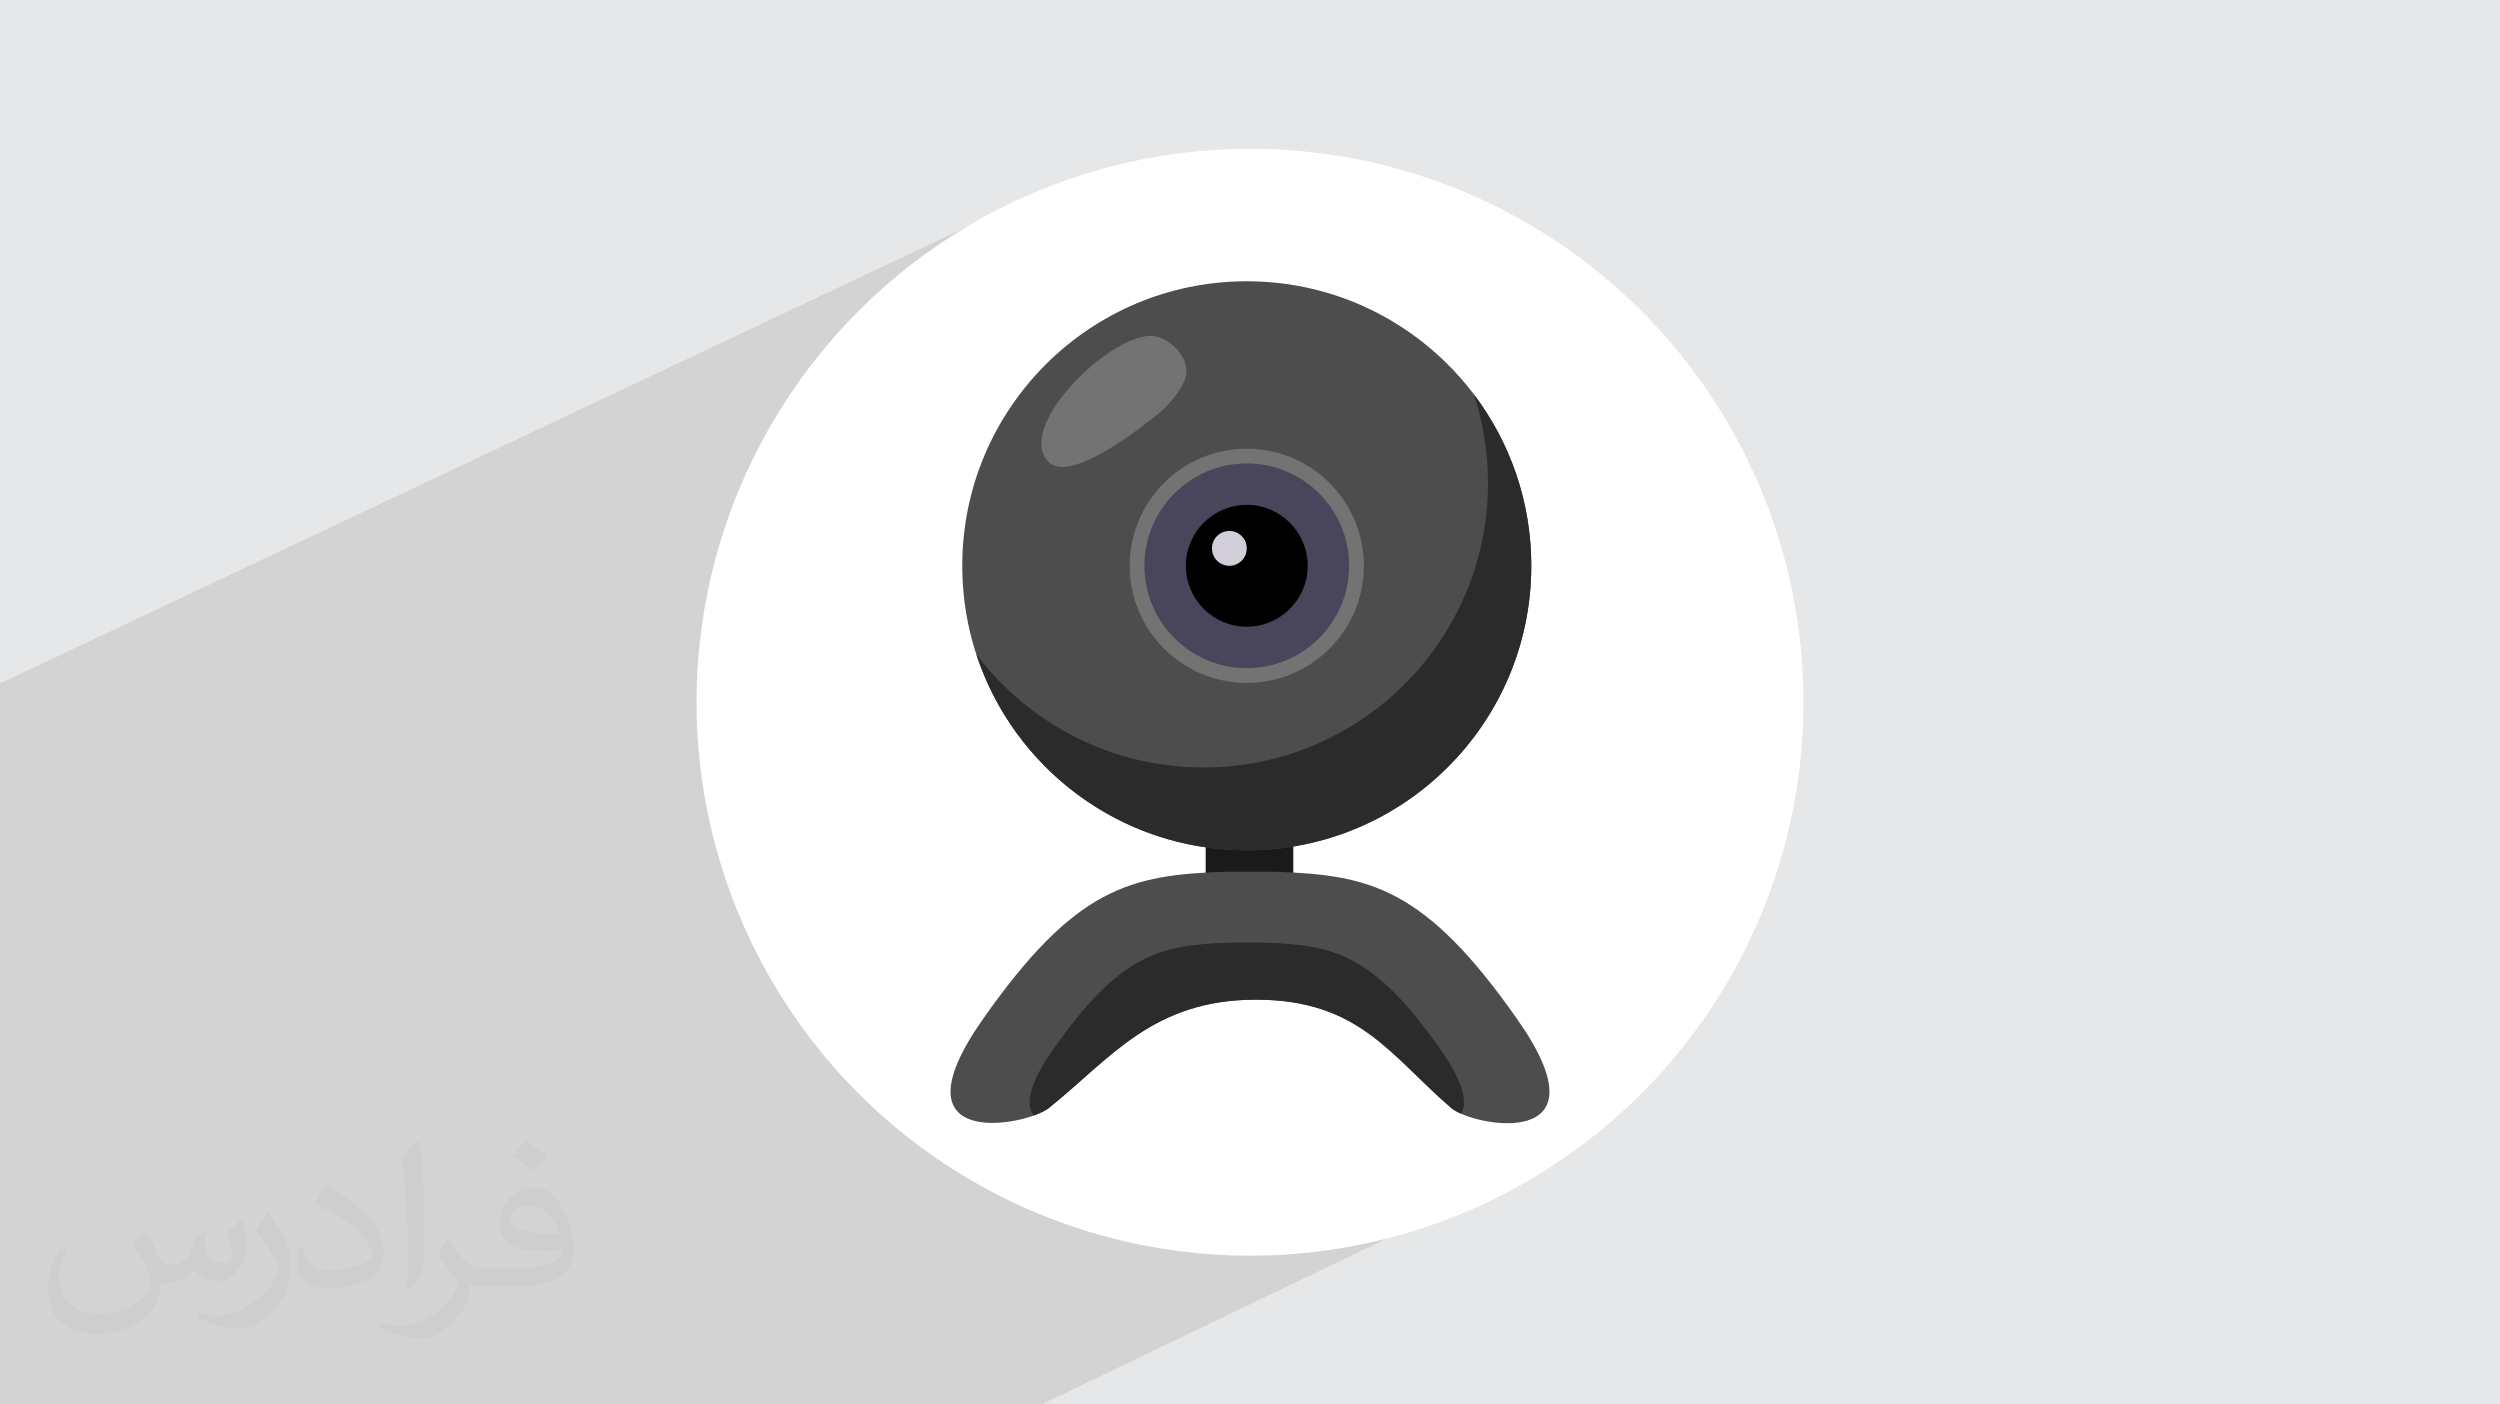
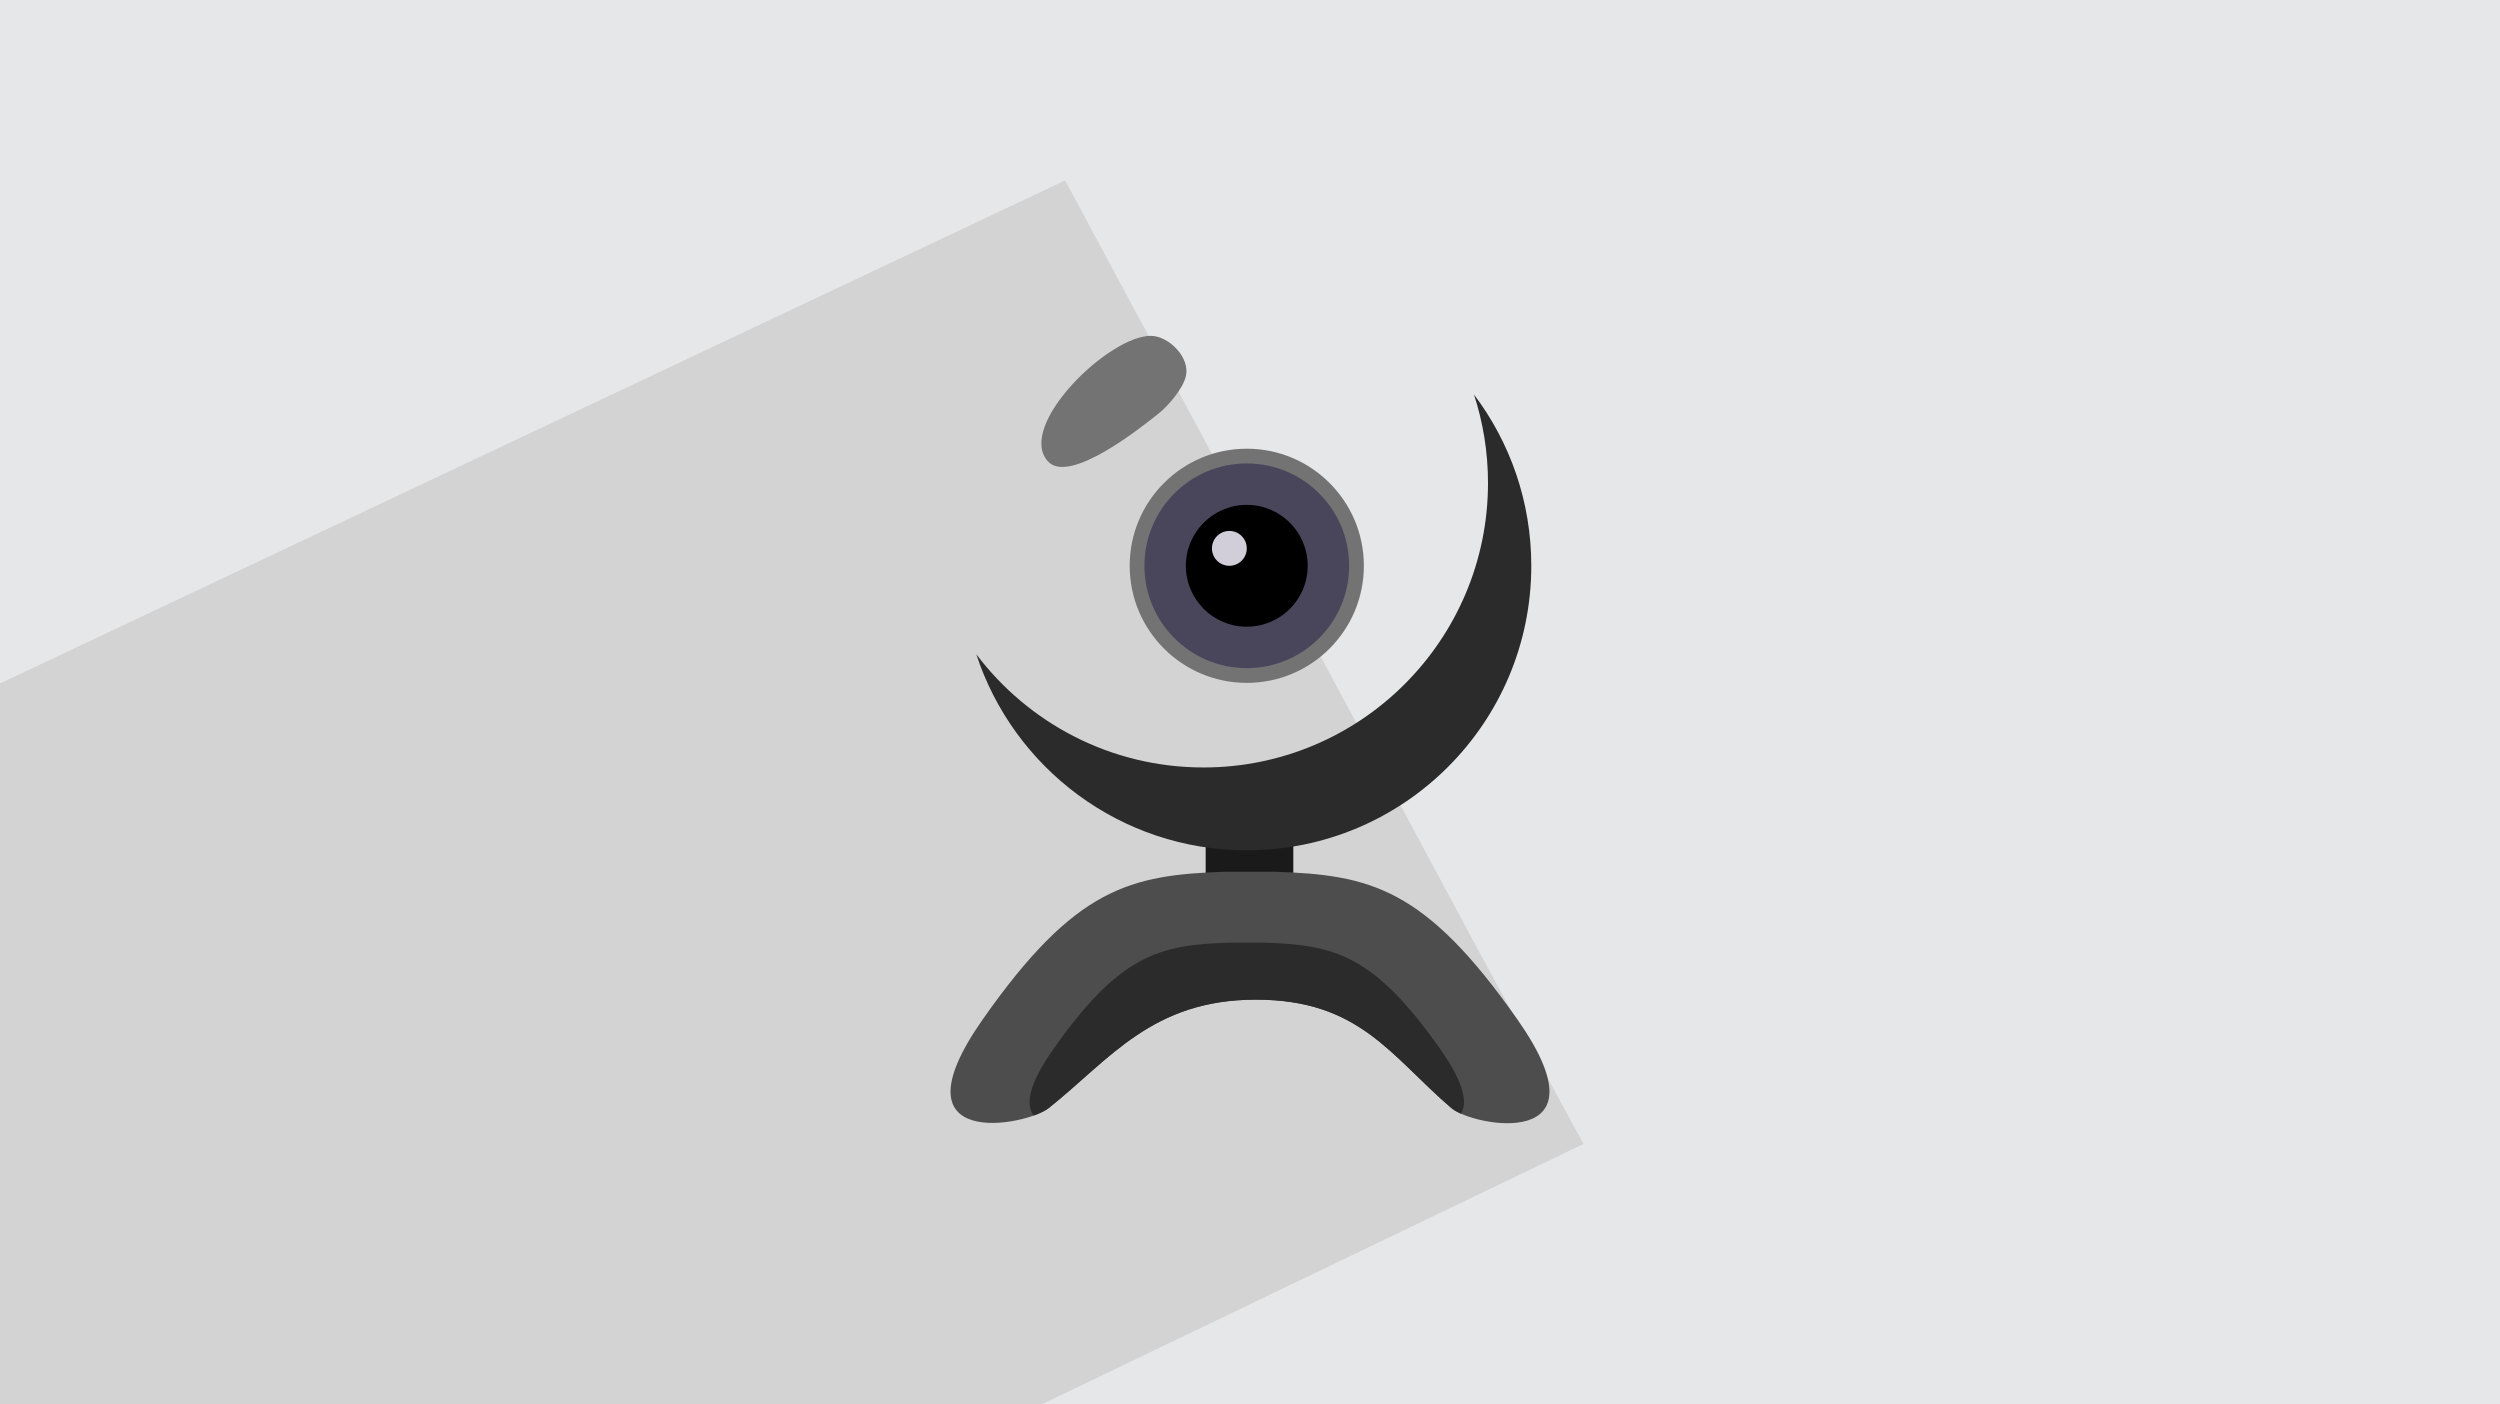
<svg xmlns="http://www.w3.org/2000/svg" xml:space="preserve" width="94.192mm" height="52.917mm" version="1.0" style="shape-rendering:geometricPrecision; text-rendering:geometricPrecision; image-rendering:optimizeQuality; fill-rule:evenodd; clip-rule:evenodd" viewBox="0 0 9404.92 5283.66">
  <defs>
    <style type="text/css">
   
    .fil3 {fill:white}
    .fil9 {fill:black;fill-rule:nonzero}
    .fil4 {fill:#1A1A1A;fill-rule:nonzero}
    .fil6 {fill:#2B2B2B;fill-rule:nonzero}
    .fil8 {fill:#49465C;fill-rule:nonzero}
    .fil5 {fill:#4D4D4D;fill-rule:nonzero}
    .fil7 {fill:#737373;fill-rule:nonzero}
    .fil10 {fill:#D1CED9;fill-rule:nonzero}
    .fil2 {fill:#373435;fill-opacity:0.031}
    .fil1 {fill:#2B2A29;fill-opacity:0.102}
    .fil0 {fill:#E6E7E8}
   
  </style>
  </defs>
  <g id="Layer_x0020_1">
    <polygon class="fil0" points="-0,0 9404.92,0 9404.92,5283.66 -0,5283.66 " />
    <polygon class="fil1" points="5558.94,3570.18 5957.14,4303.57 3917.97,5283.66 -0,5283.66 -0,2571.17 4007.12,678.67 " />
-     <path class="fil2" d="M548.54 4627.69c17.95,27.21 29.6,53.36 40.96,82.43 8.45,16.91 12.93,48.09 52.57,48.09 11.61,0 28.28,-3.42 43.06,-11.61 16.63,-8.73 29.32,-21.94 35.94,-42l15.85 -53.36 38.57 -19.02 2.64 2.64c-5.27,20.09 -6.59,39.36 -6.59,54.43 0,44.63 38.57,61.56 69.22,61.56 17.95,0 34.09,-8.73 34.09,-25.11 0,-21.13 -8.98,-57.06 -20.62,-89.29 17.95,-17.95 35.94,-35.94 56.53,-50.47l3.17 1.6c8.98,38.04 14,75.56 14,100.66 0,24.57 -10.83,51.79 -19.81,69.49 -18.49,34.87 -51.25,62.62 -90.87,62.62 -30.1,0 -63.65,-15.07 -86.66,-43.06l-1.32 0c-21.66,26.96 -55.22,51.25 -108.86,51.25l-16.63 0c-2.64,35.41 -10.29,60.49 -21.94,82.95 -31.95,62.34 -126.81,106.47 -216.1,106.47 -124.17,0 -186.51,-71.59 -186.51,-166.96 0,-58.91 19.27,-113.6 48.88,-152.42l24.29 10.04c-18.49,35.41 -30.91,68.68 -30.91,101.45 0,89.29 72.66,131.83 156.4,131.83 77.68,0 173.83,-49.41 191.28,-106.72 -6.59,-62.62 -30.1,-91.93 -66.04,-148.99 10.83,-19.02 24.83,-38.04 42.28,-58.38l3.17 0 0 0 0 0 -0.02 -0.09zm1432.13 -336.04c26.15,16.39 51.79,35.66 76.87,57.85 -14,19.81 -31.45,37.79 -53.11,53.64 -25.11,-20.34 -50.19,-37.79 -75.84,-56.27 17.42,-19.55 34.62,-38.29 52.04,-55.22l0 0 0 0 0 0 0 0 0 0 0.03 0zm13.47 244.11c-42.28,0 -76.87,27.75 -76.87,48.34 0,44.13 84.53,57.85 185.72,57.31 -12.68,-51.79 -57.06,-105.68 -108.86,-105.68l0.01 0.03zm-94.86 236.19c54.96,0 103.04,-1.6 139.74,-10.83 40.96,-10.29 75.56,-30.91 75.56,-45.17 0,-3.7 0,-8.19 -1.32,-11.89 -22.98,2.11 -49.41,2.11 -72.38,2.11 -74.49,0 -131.55,-16.91 -154.02,-58.66 -5.55,-11.61 -9.51,-24.57 -9.51,-39.36 0,-40.43 17.42,-79.79 48.09,-107 25.61,-22.45 53.89,-36.44 82.67,-36.44 52.04,0 93.51,41.75 122.57,107.54 15.85,35.94 26.68,77.4 26.68,129.72 0,34.87 -9.51,64.19 -31.17,85.85 -40.43,39.11 -114.92,53.89 -229.04,53.89l-51.79 0 0 0 -13.47 0c-28.28,0 -48.62,-5.02 -64.72,-17.42l-2.64 0c0.79,6.59 1.32,12.93 1.32,19.02 0,25.61 -8.45,58.38 -25.61,84.53 -50.72,75.3 -105.68,108.04 -153.24,108.04 -48.09,0 -107,-18.49 -160.11,-42.54l9.51 -18.49c17.17,7.13 40.96,11.89 73.7,11.89 85.85,0 198.66,-82.43 212.66,-163 -3.17,-6.59 -8.98,-15.32 -17.17,-24.57 -25.11,-29.85 -40.96,-54.68 -55.75,-80.83 12.68,-25.11 24.29,-45.17 35.13,-63.4l4.49 -0.53c36.72,74.77 69.99,117.55 144.23,117.55l11.61 0 0 0 53.89 0 0 0 0 0 0 0 0 0 0 0 0.09 0.01zm-371.98 79c6.34,-34.34 6.87,-72.91 6.87,-108.86l0 -53.36c0,-99.6 -12.68,-244.36 -22.98,-338.68 17.95,-19.27 43.06,-42 62.87,-57.31l5.81 1.6c13.47,118.62 16.63,256 16.63,383.06 0,33.3 -1.32,65.79 -4.49,89.55 -1.85,30.1 -19.27,52.83 -56.53,87.7l-8.19 -3.7zm-382.8 -157.19c1.85,46.77 24.83,83.49 105.15,83.49 49.93,0 92.19,-12.93 138.96,-35.13 8.45,-3.7 12.93,-8.73 12.93,-12.93 0,-29.32 -22.45,-68.15 -60.23,-103.55 -36.72,-33.3 -85.34,-62.62 -130.76,-82.18 -15.6,-6.59 -20.62,-13.47 -20.62,-20.09 0,-13.47 17.95,-41.75 32.77,-62.09l5.02 -0.53c52.04,27.21 110.17,67.64 153.24,112.53 39.11,41.47 63.4,83.49 63.4,129.19 0,33.81 -10.29,65.51 -26.96,95.11 -57.06,28.79 -117.83,50.72 -178.06,50.72 -73.17,0 -123.1,-34.34 -123.1,-114.92 0,-8.73 0,-22.19 3.17,-39.64l25.11 0 0 0 0 0 0 0 0 0 0 0 -0.02 0zm-132.37 -132.9l45.45 73.45c16.63,27.21 32.23,56.81 32.23,103.55l0 59.7c0,48.34 -30.91,100.13 -80.83,151.38 -39.11,34.62 -73.7,49.41 -105.68,49.41 -47.55,0 -101.98,-14.79 -164.85,-41.75l7.13 -18.49c19.81,5.27 42.79,9.77 71.06,9.77 90.36,-0.53 182.8,-66.57 225.08,-147.15 5.02,-9.26 6.87,-17.95 6.87,-24.04 0,-9.26 -5.02,-19.55 -8.98,-28.79 -22.98,-43.31 -48.62,-82.95 -76.87,-119.68 14.79,-23.25 29.6,-45.7 45.7,-67.9l3.7 0.53 0 0 0 0 0 0 0 0 0 0 -0.02 0.01z" />
-     <circle class="fil3" cx="4702.46" cy="2641.83" r="2082.1" />
    <g id="_1374561026768">
      <polygon class="fil4" points="4865.35,2931.15 4535.7,2931.15 4535.7,3440.14 4865.35,3440.14 " />
-       <path class="fil5" d="M5760.67 2128.47c0,-591.15 -479.24,-1070.34 -1070.37,-1070.34 -591.12,0 -1070.31,479.19 -1070.31,1070.34 0,591.15 479.19,1070.33 1070.31,1070.33 591.13,0 1070.37,-479.18 1070.37,-1070.33z" />
      <path class="fil6" d="M5544.96 1484.07c34.24,104.76 52.84,216.6 52.84,332.8 0,591.13 -479.26,1070.31 -1070.38,1070.31 -349.16,0 -659.21,-167.2 -854.6,-425.89 139.97,428.16 542.58,737.5 1017.48,737.5 591.13,0 1070.37,-479.18 1070.37,-1070.33 0,-241.95 -80.33,-465.14 -215.71,-644.39z" />
      <path class="fil7" d="M5130.81 2128.47c0,-243.27 -197.24,-440.48 -440.49,-440.48 -243.26,0 -440.47,197.21 -440.47,440.48 0,243.27 197.21,440.48 440.47,440.48 243.25,0 440.49,-197.21 440.49,-440.48z" />
      <path class="fil8" d="M5075.39 2128.47c0,-212.66 -172.41,-385.05 -385.07,-385.05 -212.66,0 -385.04,172.39 -385.04,385.05 0,212.66 172.38,385.05 385.04,385.05 212.66,0 385.07,-172.39 385.07,-385.05z" />
      <path class="fil9" d="M4690.32 1899.27c-126.58,0 -229.17,102.62 -229.17,229.19 0,126.57 102.59,229.19 229.17,229.19 126.59,0 229.19,-102.62 229.19,-229.19 0,-126.57 -102.6,-229.19 -229.19,-229.19z" />
      <path class="fil10" d="M4624.79 1997.39c-36.21,0 -65.54,29.34 -65.54,65.55 0,36.18 29.34,65.53 65.54,65.53 36.19,0 65.54,-29.36 65.54,-65.53 0,-36.22 -29.36,-65.55 -65.54,-65.55z" />
      <path class="fil5" d="M5709.17 3836.13c-349.17,-498.59 -555.46,-544.92 -915.31,-556.79l-182.39 0c-359.83,11.87 -566.13,58.2 -915.3,556.79 -349.18,498.61 164.78,399.65 249.19,332.37 229.41,-182.88 388.65,-407.82 779.11,-407.82 390.45,0 506.76,211.69 735.52,407.82 81.52,69.87 598.38,166.24 249.19,-332.37z" />
      <path class="fil6" d="M4756.62 3546.21l-132.3 0c-260.98,8.61 -410.61,42.2 -663.86,403.85 -93.74,133.84 -101.68,208.28 -71.43,246.53 24.71,-8.86 44.63,-18.78 56.32,-28.09 229.41,-182.88 388.65,-407.82 779.11,-407.82 390.45,0 506.76,211.69 735.52,407.82 8.21,7.02 20.84,14.29 36.5,21.23 24.17,-40.34 12.12,-113.88 -75.96,-239.67 -253.28,-361.65 -402.9,-395.24 -663.89,-403.85z" />
      <path class="fil7" d="M4332.9 1263.54c65.81,2.49 145.02,82.38 128.25,152.04 -11.83,49.08 -69.12,114.1 -105.48,142.53 -50.69,39.66 -332.58,269.22 -414.15,176.75 -118.64,-134.46 234.14,-477.27 391.39,-471.33z" />
    </g>
  </g>
</svg>